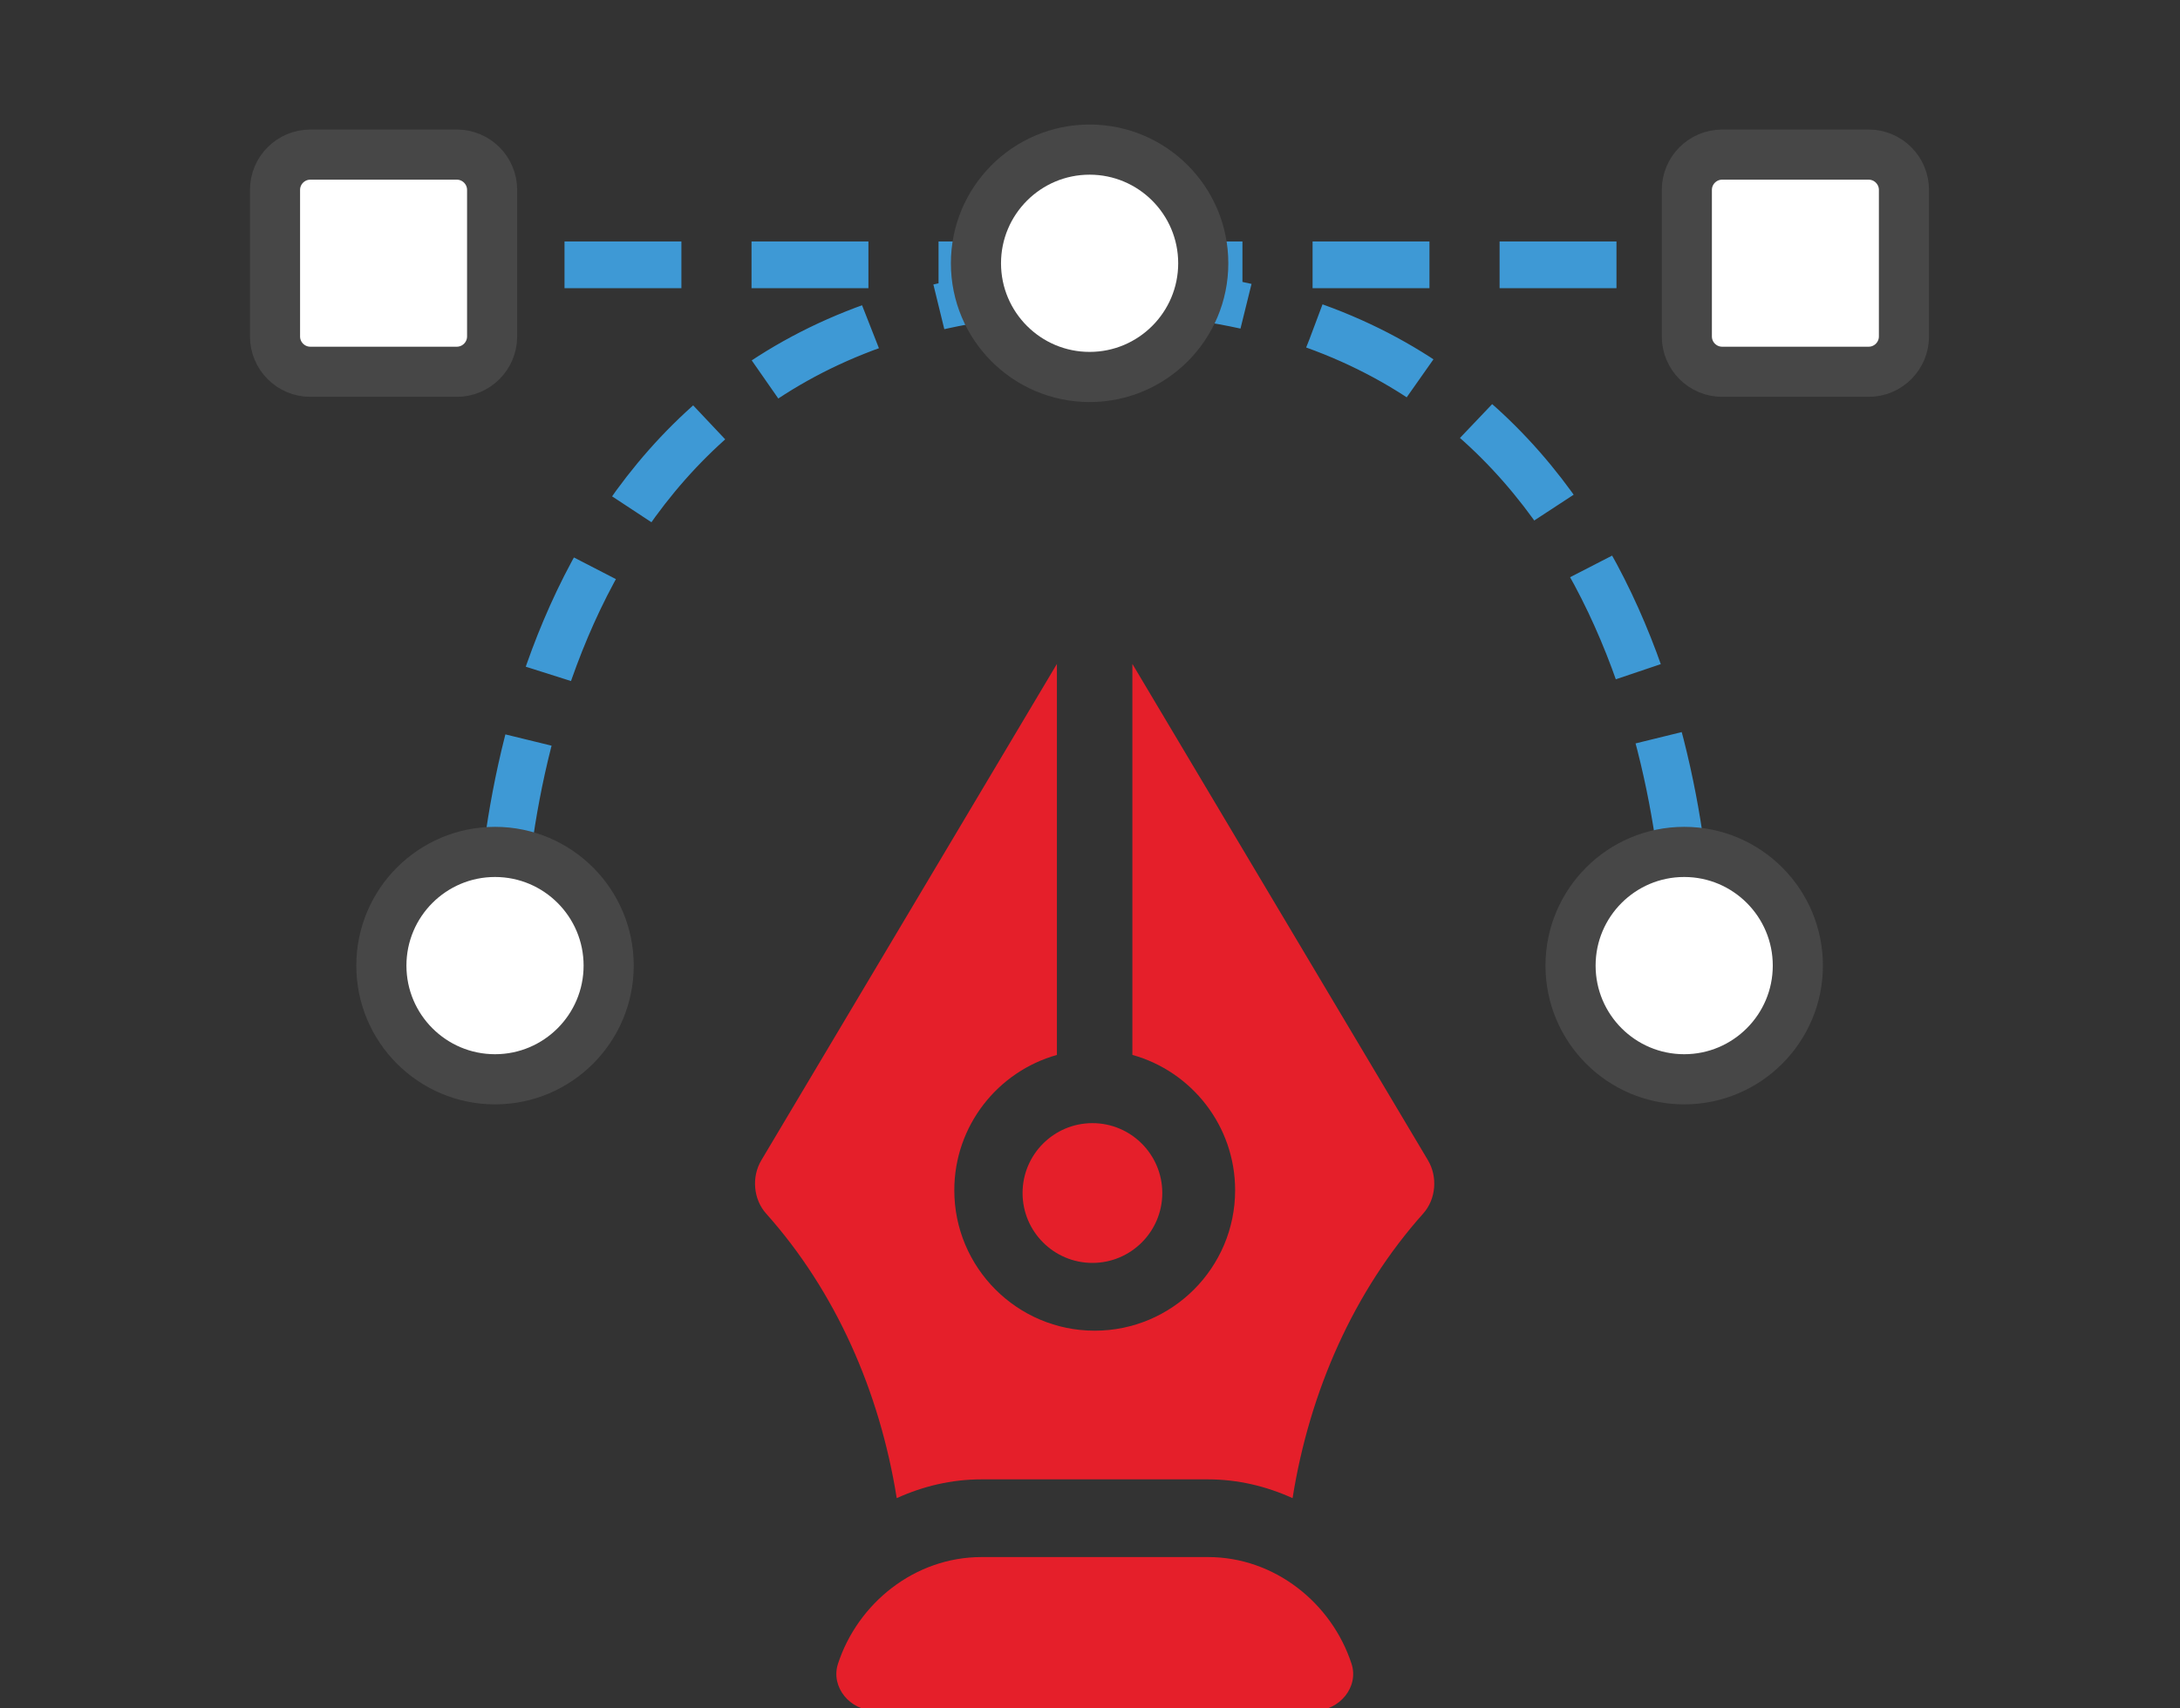
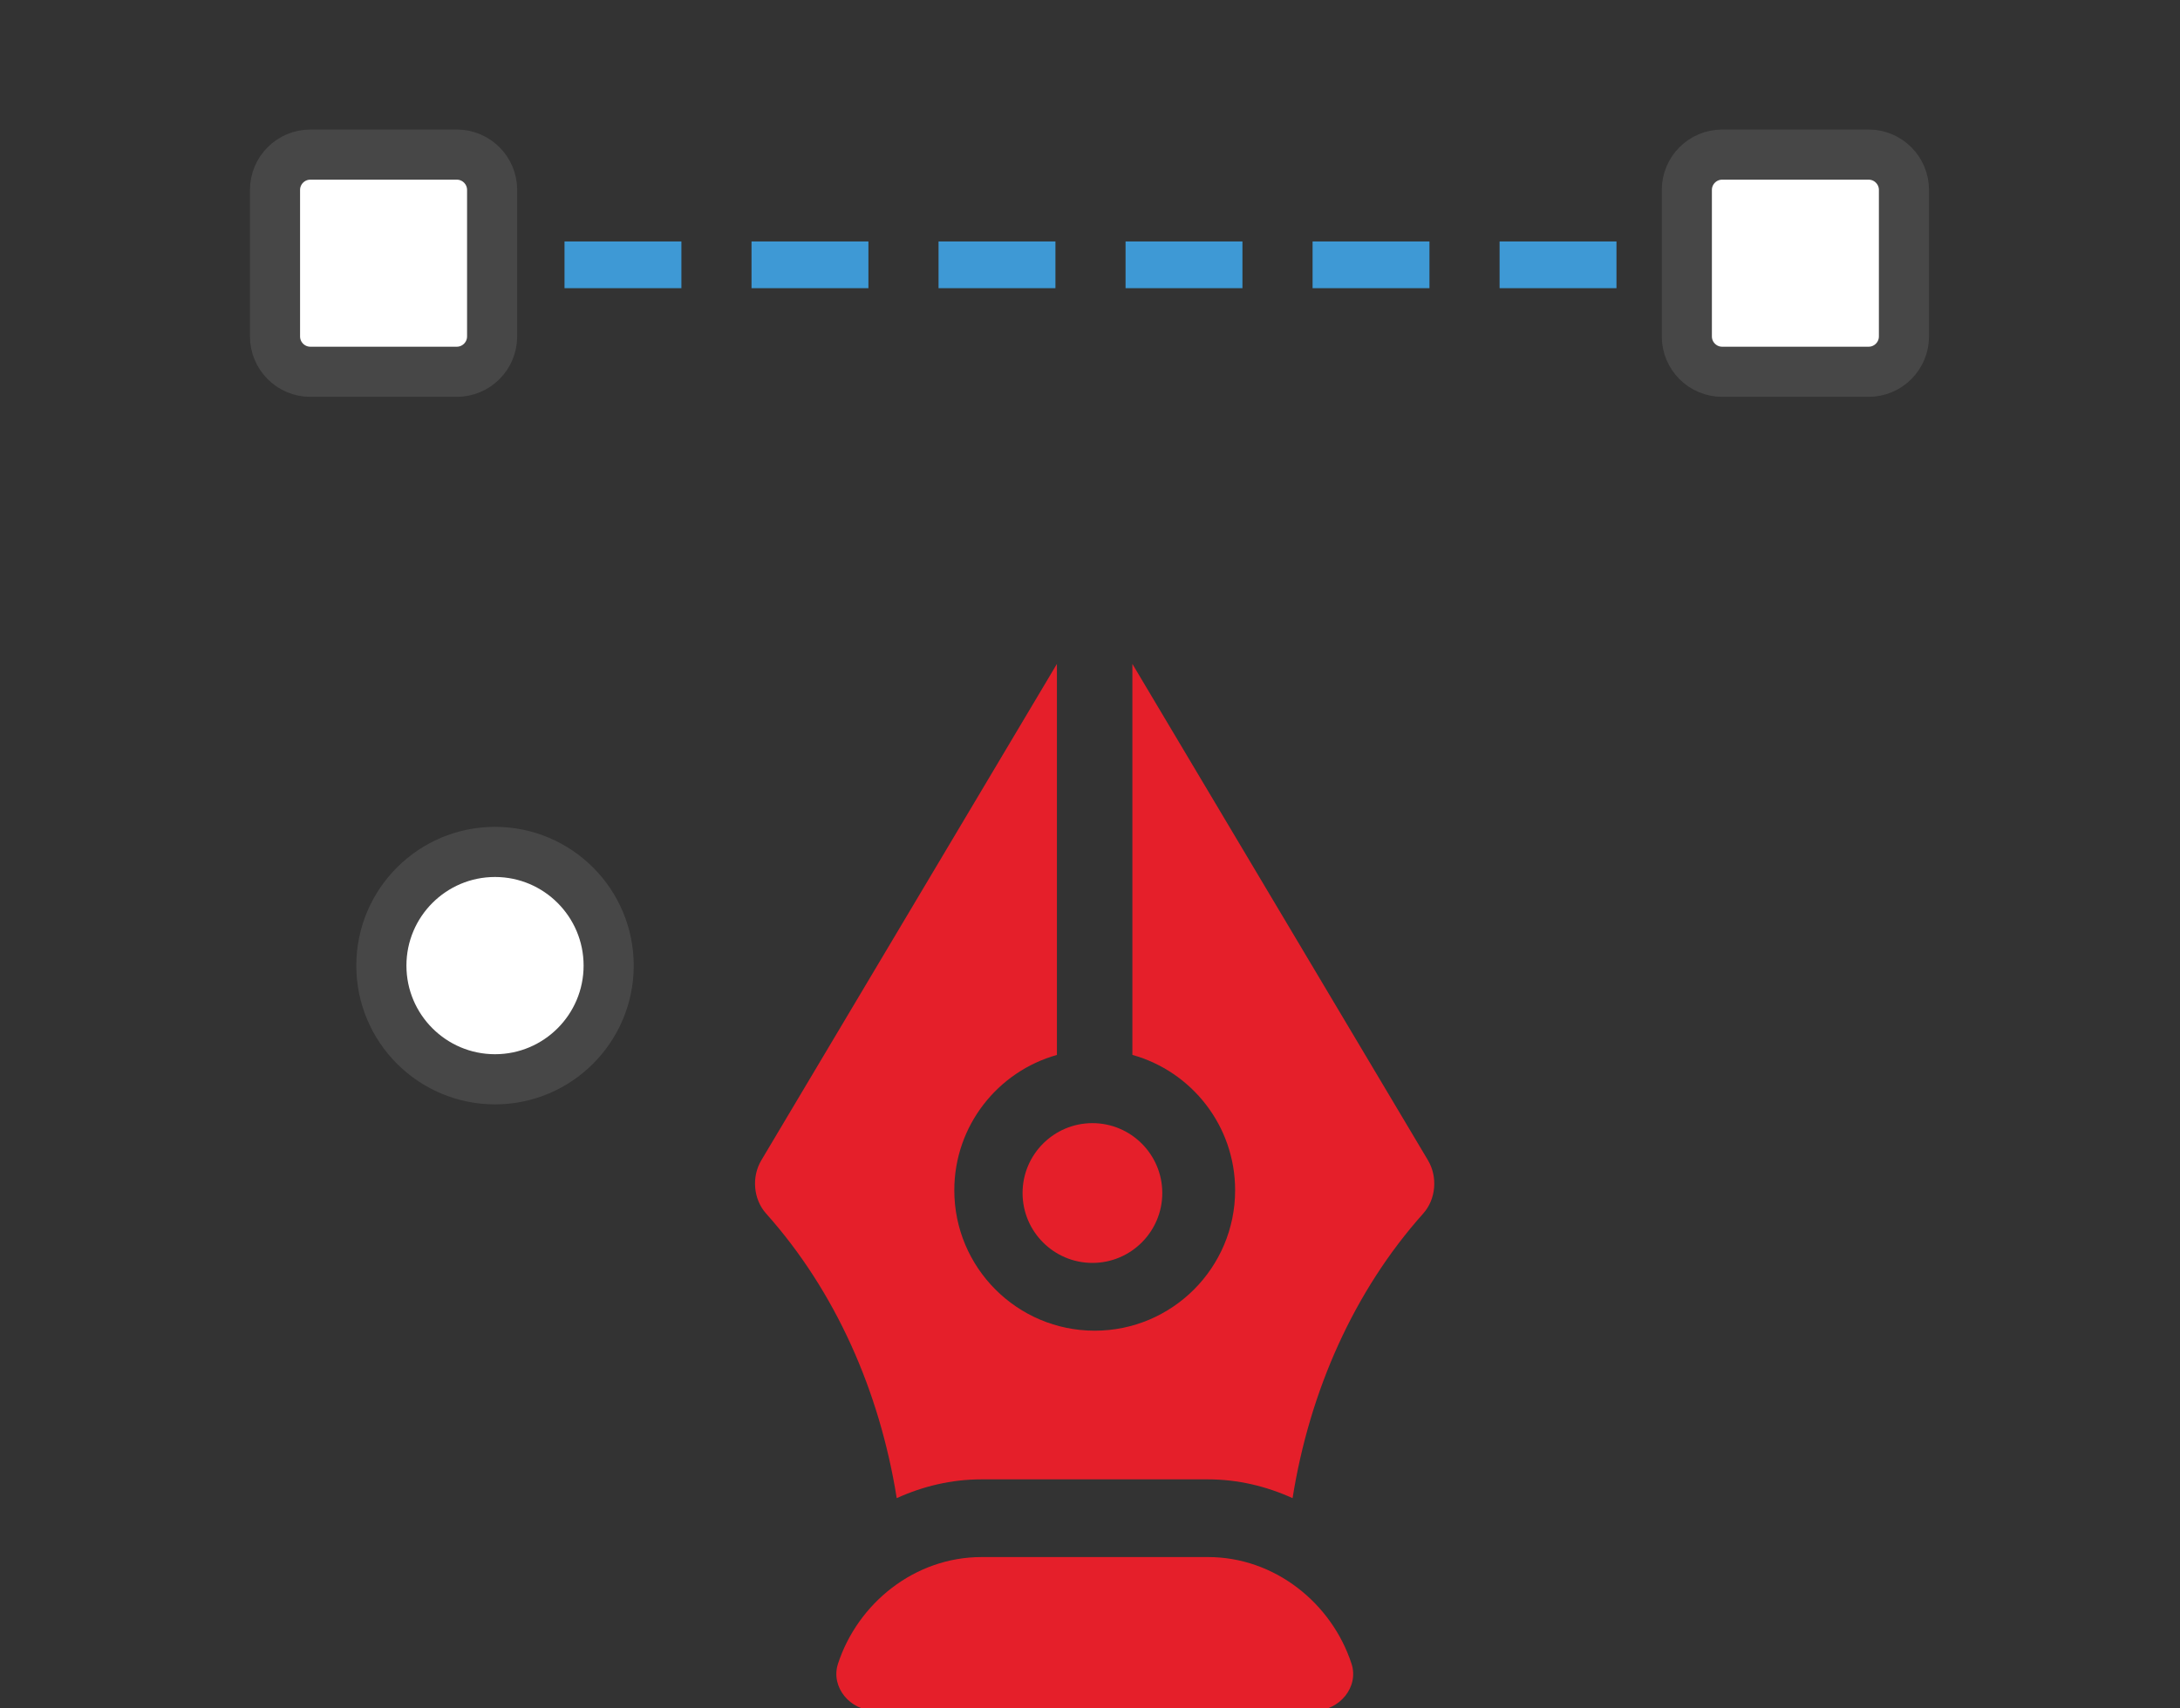
<svg xmlns="http://www.w3.org/2000/svg" xmlns:ns1="http://www.serif.com/" width="100%" height="100%" viewBox="0 0 185 145" version="1.1" xml:space="preserve" style="fill-rule:evenodd;clip-rule:evenodd;stroke-linejoin:round;stroke-miterlimit:1.5;">
  <rect x="0" y="0" width="185" height="145" fill="#333333" stroke="none" />
  <g id="Artboard1" transform="matrix(1.063,0,0,0.895,17.012,11.636)">
-     <rect x="-16" y="-13" width="174" height="162" style="fill:none;" />
    <g id="Sleek-Design" ns1:id="Sleek Design" transform="matrix(0.988,0,0,1.174,-0.648,-13)">
      <g id="vector.svg" transform="matrix(0.27,0,0,0.27,72.5,69)">
        <g id="Sleek-Design1" ns1:id="Sleek Design">
          <g id="vector.svg1" ns1:id="vector.svg" transform="matrix(1,0,0,1,-256,-256)">
            <g id="Sleek-Design2" ns1:id="Sleek Design">
              <g id="Pen-Tool-Work" ns1:id="Pen Tool Work" transform="matrix(1.084,0,0,1.084,-20.637,-2.952)">
                <g transform="matrix(0.909,0,0,0.909,23.698,34.861)">
                  <path d="M45.5,45.5L466.372,45.5" style="fill:none;stroke:rgb(62,153,213);stroke-width:14.2px;stroke-dasharray:35.5,21.3,0,0;stroke-dashoffset:7.1;" />
                </g>
                <g transform="matrix(0.78,0,0,0.752,56.867,234.029)">
-                   <path d="M45.5,45.5C45.5,-6.908 63.273,-200.426 255.862,-200.426C448.45,-200.426 466.372,-4.573 466.372,45.5" style="fill:none;stroke:rgb(62,153,213);stroke-width:16.86px;stroke-dasharray:42.15,25.29,0,0;stroke-dashoffset:27.82;" />
-                 </g>
+                   </g>
                <g transform="matrix(0.81,0,0,0.81,14.92,38.507)">
                  <path d="M93,21.047C93,14.398 87.602,9 80.953,9L31.047,9C24.398,9 19,14.398 19,21.047L19,70.953C19,77.602 24.398,83 31.047,83L80.953,83C87.602,83 93,77.602 93,70.953L93,21.047Z" style="fill:white;stroke:rgb(71,71,71);stroke-width:17.08px;stroke-linecap:round;" />
                </g>
                <g transform="matrix(0.81,0,0,0.81,404.696,38.507)">
                  <path d="M93,21.047C93,14.398 87.602,9 80.953,9L31.047,9C24.398,9 19,14.398 19,21.047L19,70.953C19,77.602 24.398,83 31.047,83L80.953,83C87.602,83 93,77.602 93,70.953L93,21.047Z" style="fill:white;stroke:rgb(71,71,71);stroke-width:17.08px;stroke-linecap:round;" />
                </g>
                <g transform="matrix(0.848,0,0,0.848,207.714,36.787)">
-                   <path d="M93,46C93,25.579 76.421,9 56,9C35.579,9 19,25.579 19,46C19,66.421 35.579,83 56,83C76.421,83 93,66.421 93,46Z" style="fill:white;stroke:rgb(71,71,71);stroke-width:16.32px;stroke-linecap:round;" />
-                 </g>
+                   </g>
                <g transform="matrix(1,0,0,1,-2.714,0)">
                  <g transform="matrix(0.848,0,0,0.848,374.581,230.619)">
-                     <path d="M93,46C93,25.579 76.421,9 56,9C35.579,9 19,25.579 19,46C19,66.421 35.579,83 56,83C76.421,83 93,66.421 93,46Z" style="fill:white;stroke:rgb(71,71,71);stroke-width:16.32px;stroke-linecap:round;" />
-                   </g>
+                     </g>
                  <g transform="matrix(0.848,0,0,0.848,46.275,230.619)">
                    <path d="M93,46C93,25.579 76.421,9 56,9C35.579,9 19,25.579 19,46C19,66.421 35.579,83 56,83C76.421,83 93,66.421 93,46Z" style="fill:white;stroke:rgb(71,71,71);stroke-width:16.32px;stroke-linecap:round;" />
                  </g>
                </g>
              </g>
              <g id="Pen-Tool-Shape" ns1:id="Pen Tool Shape" transform="matrix(0.753,0,0,0.753,64.777,126.669)">
                <path d="M358.05,493.395C350.204,469.386 327.6,451 301,451L211,451C184.4,451 161.796,469.386 153.95,493.395C150.925,502.652 158.8,512 168.54,512L343.46,512C353.199,512 361.075,502.652 358.05,493.395Z" style="fill:rgb(229,31,42);fill-rule:nonzero;" />
                <g transform="matrix(1.851,0,0,1.851,-218.785,-278.549)">
                  <path d="M256,301C247.724,301 241,307.724 241,316C241,324.276 247.724,331 256,331C264.276,331 271,324.276 271,316C271,307.724 264.276,301 256,301Z" style="fill:rgb(229,31,42);fill-rule:nonzero;" />
                </g>
                <g transform="matrix(1.176,0,0,1.176,-45.101,-90.202)">
                  <path d="M268.753,290.554C288.766,296.126 303.476,314.503 303.476,336.275C303.476,362.457 282.205,383.728 256.023,383.728C229.842,383.728 208.571,362.457 208.571,336.275C208.571,314.519 223.26,296.152 243.247,290.567L243.247,158.459L143.364,326.132C139.988,331.79 140.661,339.331 144.958,344.14C168.37,370.341 183.336,404.095 189.111,440.302C197.97,436.28 207.606,433.955 217.74,433.955L294.26,433.955C304.394,433.955 314.03,436.279 322.889,440.3C328.664,404.091 343.63,370.341 367.042,344.14C371.339,339.331 372.012,331.79 368.636,326.132L268.753,158.459L268.753,290.554Z" style="fill:rgb(229,31,42);fill-rule:nonzero;" />
                </g>
              </g>
            </g>
          </g>
          <g id="vector.svg2" ns1:id="vector.svg">
                    </g>
        </g>
      </g>
    </g>
  </g>
</svg>